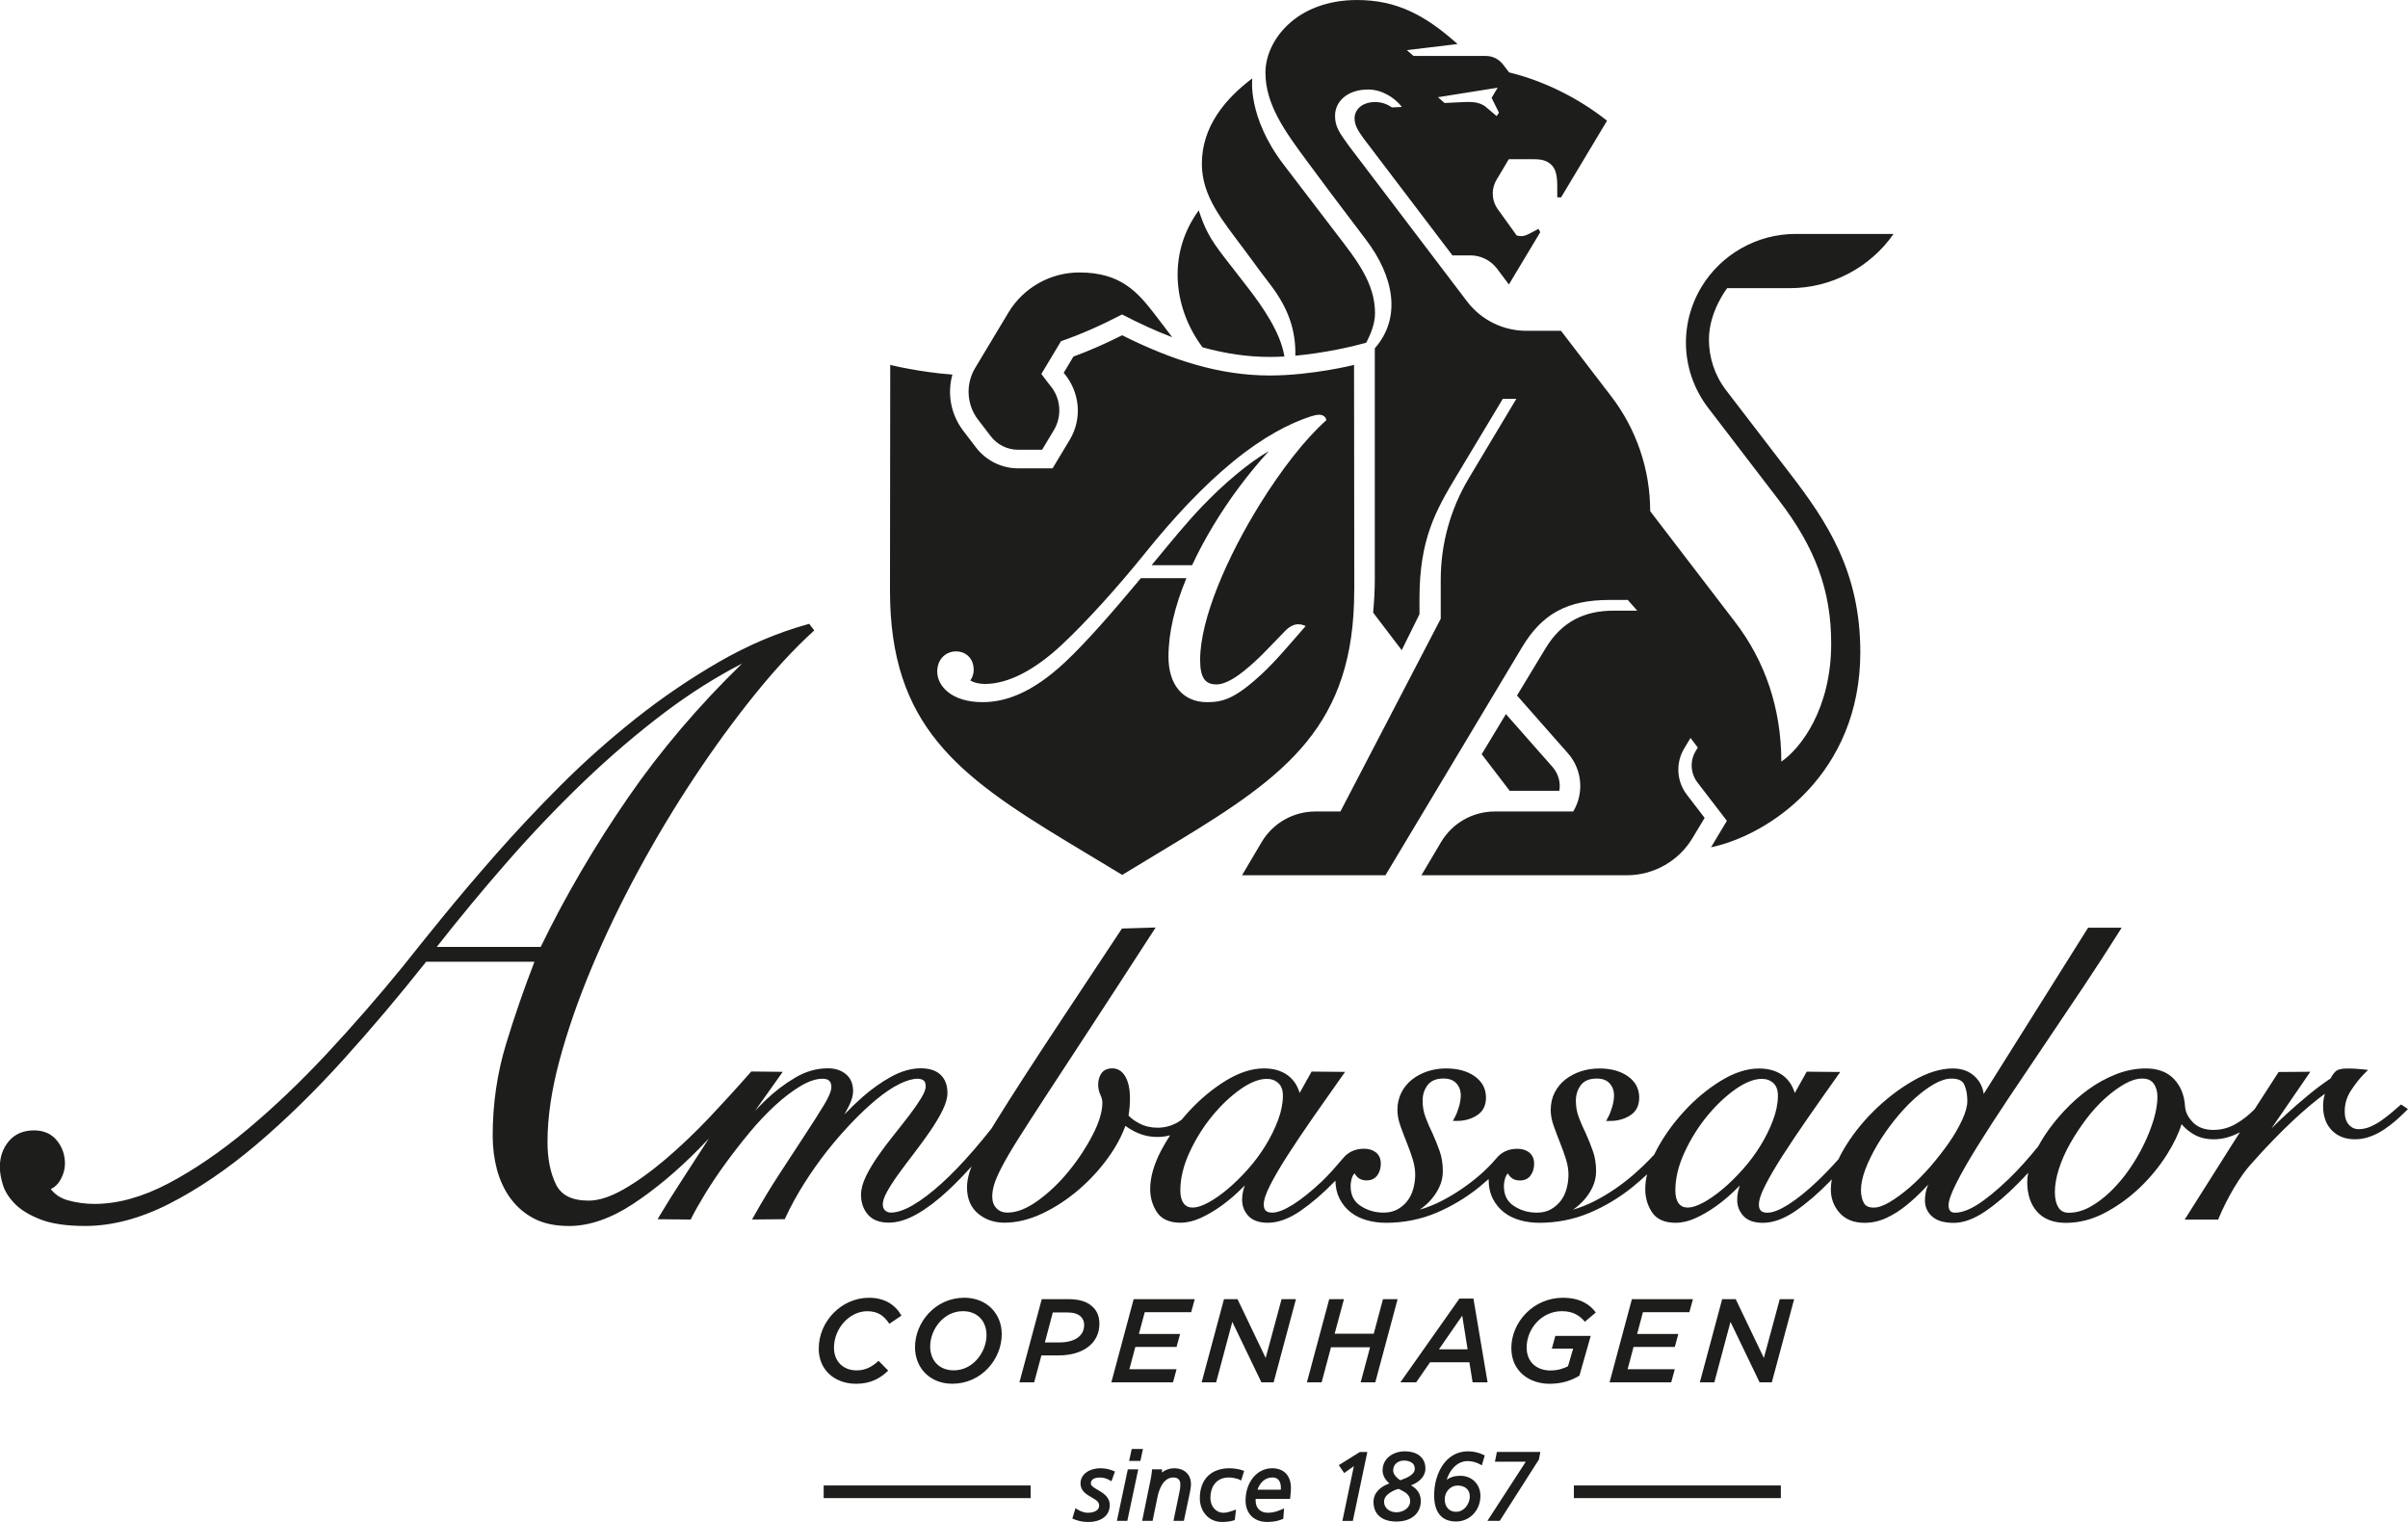
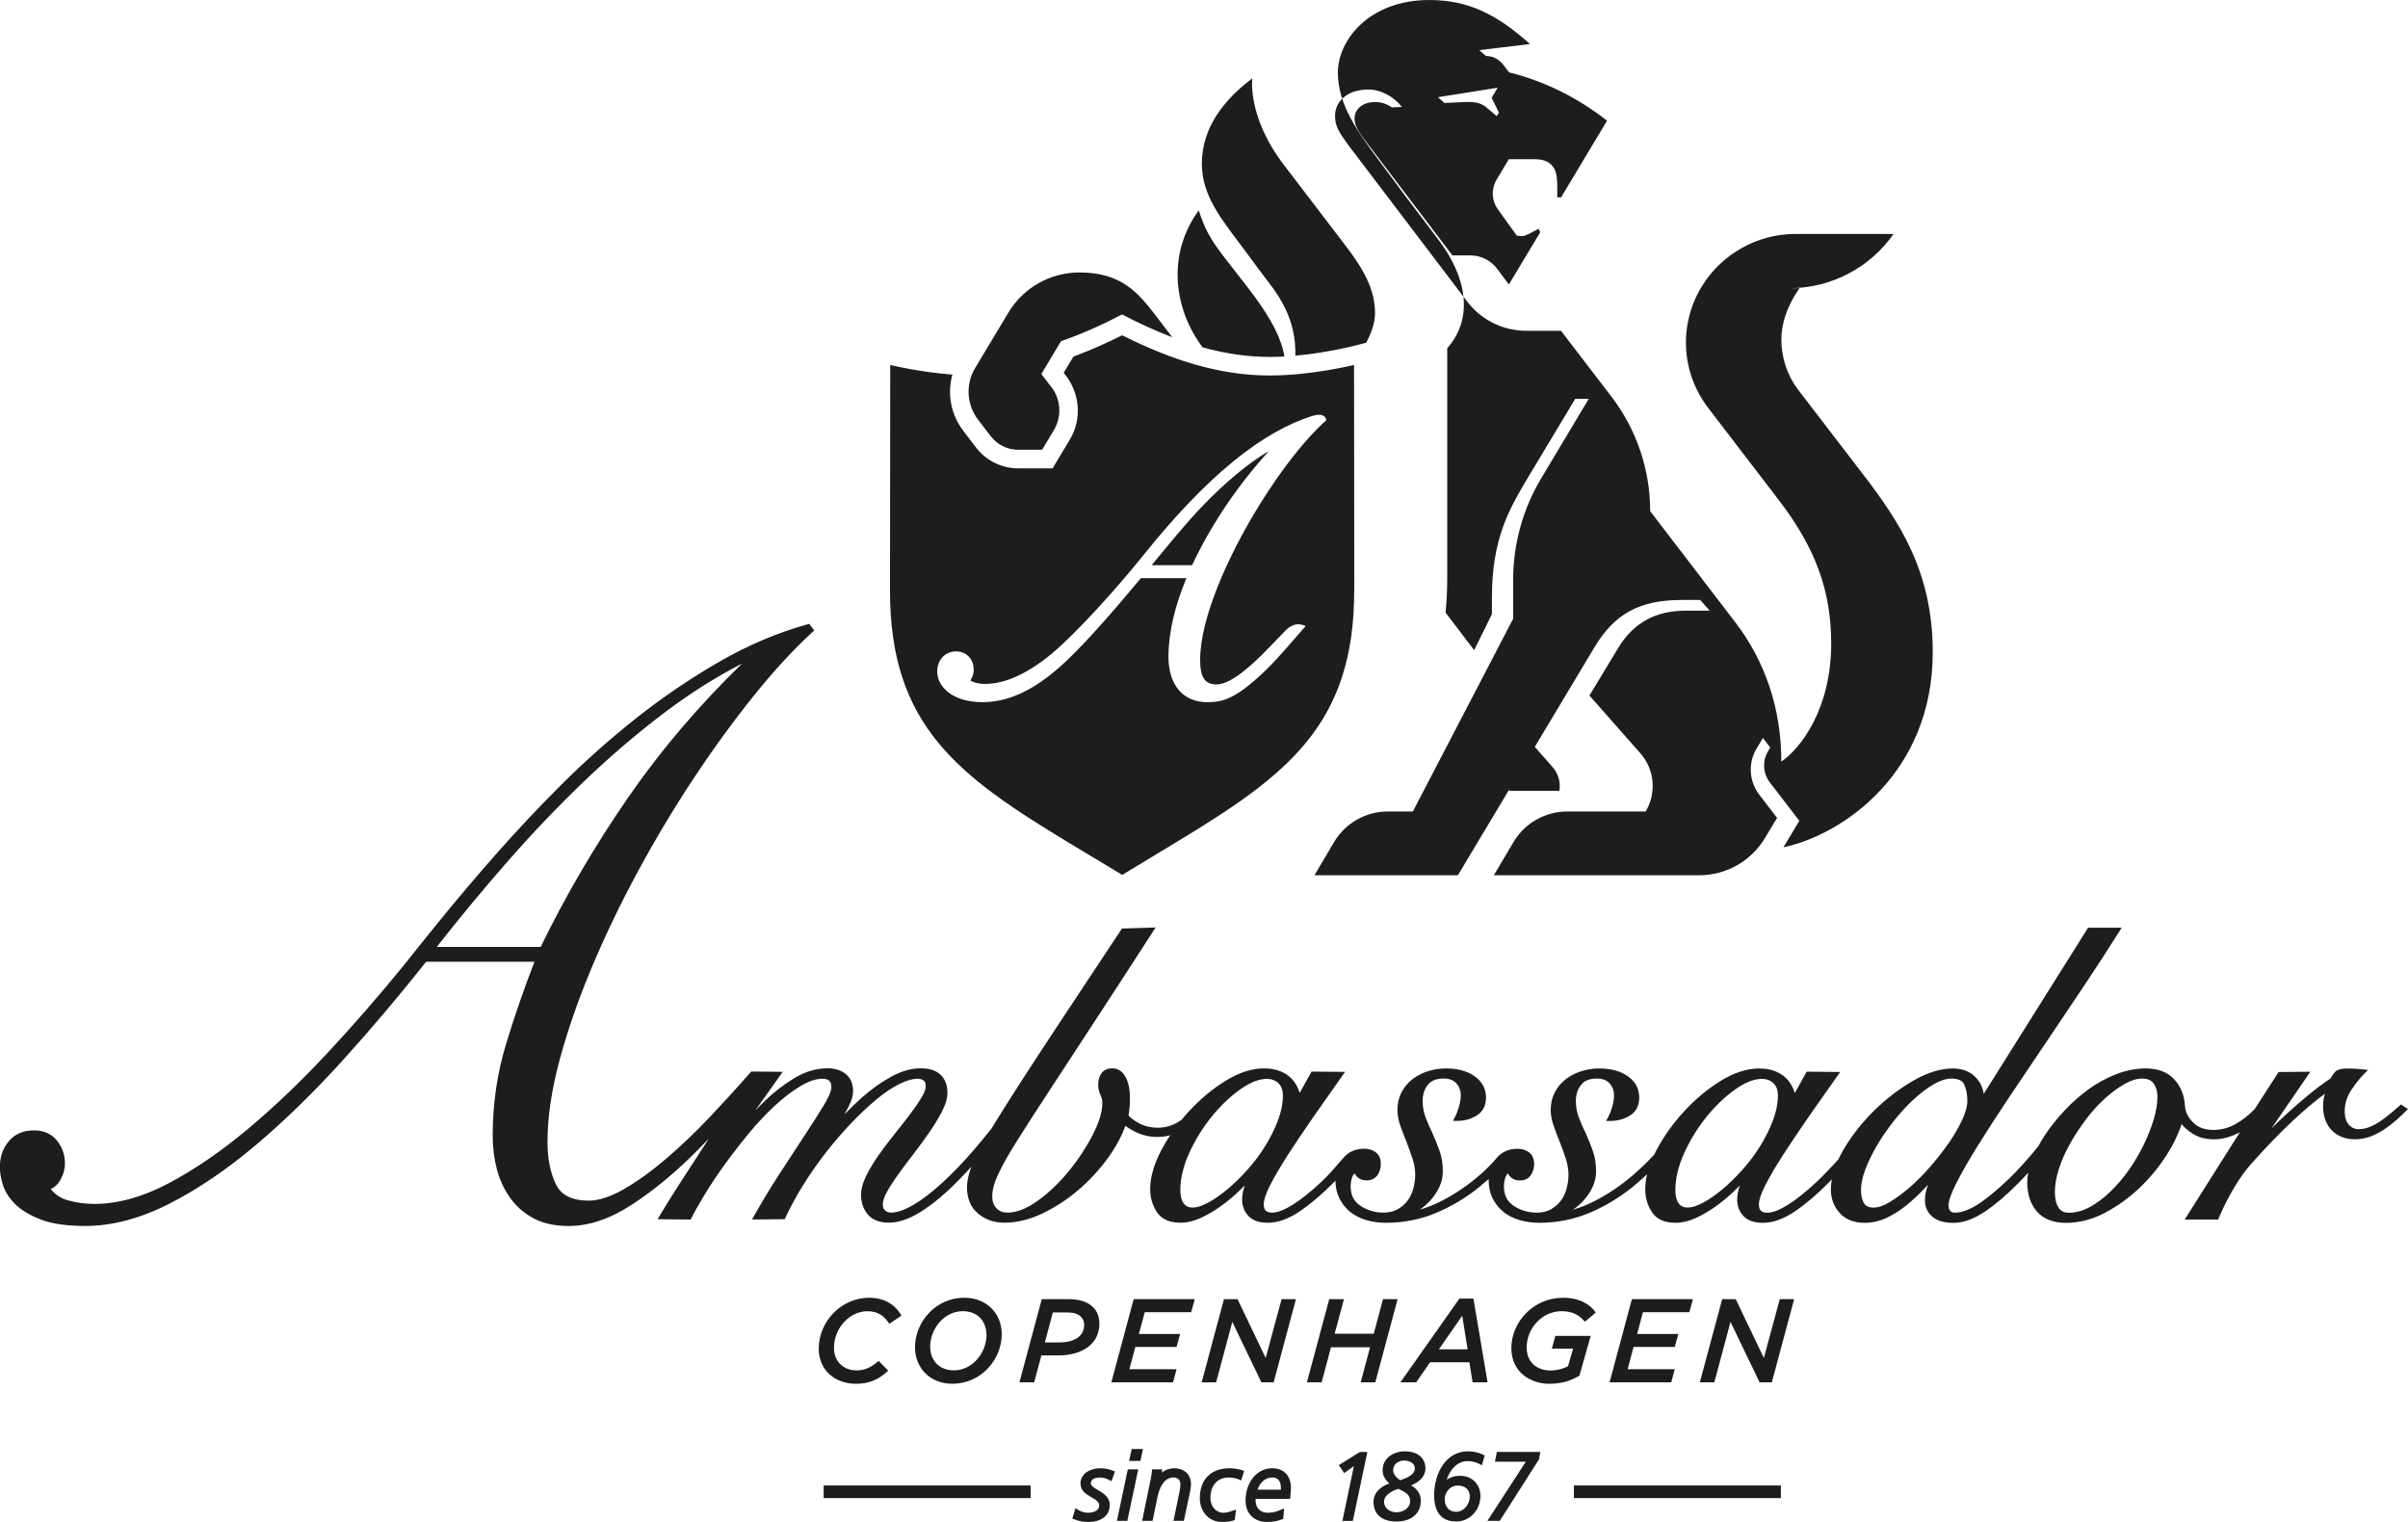
<svg xmlns="http://www.w3.org/2000/svg" id="Layer_1" data-name="Layer 1" viewBox="0 0 696.84 440.39">
-   <path d="M322.11,425.57l.54.22-1,2.82-.64-.36c-.78-.45-1.8-.72-2.73-.72-.97,0-2.61.23-2.61,1.72,0,.69.92,1.23,1.99,1.85,1.55.91,3.48,2.04,3.48,4.4,0,3.62-3.29,4.9-6.11,4.9-1.56,0-2.85-.24-4.2-.79l-.51-.21.9-2.98.68.41c.67.41,1.73.9,2.93.9.54,0,3.25-.1,3.25-2.12,0-1.01-.84-1.56-2.23-2.36-1.41-.81-3.17-1.81-3.17-3.98,0-2.9,2.86-4.42,5.68-4.42,1.33,0,2.56.23,3.74.72M327.5,419.27l-.75,3.47h3.26l.75-3.47h-3.26ZM323.22,440.07h3.01l3.16-14.9h-3.02l-3.15,14.9ZM339.74,424.85c-1.25,0-2.51.46-3.52,1.23,0-.08.01-.16.02-.24l.07-.67h-2.93l-.04.56c-.05.61-.15,1.16-.31,2.1l-2.51,12.24h3.02l1.44-6.98c.34-1.68,1.48-5.57,4.58-5.57,1.67,0,2.02,1.1,2.02,2.02,0,.83-.09,1.35-.28,2.26l-1.71,8.27h3.01l1.63-7.69c.21-.97.42-1.98.42-2.95,0-2.78-1.92-4.58-4.9-4.58M355.83,424.85c-5.4,0-8.62,3.25-8.62,8.68,0,3.41,2.21,6.86,6.45,6.86,1.27,0,2.47-.16,3.3-.43l.36-.12.37-3.03-.92.32c-.83.28-1.77.6-2.69.6-2.21,0-3.81-1.82-3.81-4.33,0-2.84,1.42-5.88,5.37-5.88,1,0,2.48.34,2.88.55l.64.34.88-2.77-.54-.21c-.8-.31-2.52-.58-3.68-.58M373.58,430.56c0,.68-.07,1.37-.14,2.07l-.11,1.09h-9.96c0,.16-.01.33-.01.49,0,2.17,1.36,3.52,3.55,3.52,1.59,0,2.73-.43,3.76-.86l.93-.4-.25,3.03-.37.13c-.94.35-2.06.76-4.29.76-3.79,0-6.24-2.43-6.24-6.19,0-5.33,3.31-9.35,7.69-9.35,3.4,0,5.44,2.13,5.44,5.71M363.91,431.05h6.74c.01-.15.02-.29.02-.44,0-3.09-1.9-3.09-2.53-3.09-2.12,0-3.65,1.68-4.23,3.53M387.43,423.95l1.56,2.29,2.8-2-3.32,15.84h3.02l4.2-19.94h-2.15l-6.12,3.82ZM412.49,424.98c0,2.31-1.91,3.96-4.16,4.82,1.88,1.06,2.83,2.57,2.83,4.52,0,3.61-2.77,5.95-7.05,5.95s-6.64-2.17-6.64-5.68c0-2.77,2.2-4.51,4.6-5.35-1.26-1.07-1.97-2.39-1.97-3.74,0-3.64,3.22-5.54,6.4-5.54,3.75,0,6,1.88,6,5.03M408.08,434.34c0-1.89-1.57-2.65-2.94-3.32l-.4-.2c-1.1.24-4.21,1.51-4.21,3.65s1.85,3.12,3.57,3.12c1.95,0,3.98-1.22,3.98-3.25M405.21,428.33c2.13-.73,4.21-1.7,4.21-3.35,0-2.3-2.78-2.36-3.09-2.36-1.53,0-3.17.9-3.17,2.87,0,1.21,1.19,2.25,2.05,2.84M429.2,420.92l.46.23-.84,2.86-.67-.37c-.97-.54-2.26-.86-3.46-.86-2.99,0-5.16,2.55-6.04,5.39,1.05-.72,2.23-1.14,3.92-1.14,3.38,0,5.84,2.45,5.84,5.81,0,4.16-3.08,7.42-7.02,7.42-4.17,0-6.37-2.62-6.37-7.58,0-6.33,3.36-12.73,9.78-12.73,1.55,0,3.11.35,4.4.98M425.34,433.05c0-2-1.34-3.2-3.58-3.2-2,0-3.68,1.82-3.68,3.98s1.32,3.61,3.13,3.61h.28c2.2-.01,3.85-2.32,3.85-4.39M433.18,420.13l-.57,2.83h8.93l-11.1,17.11h3.57l11.34-17.77.4-2.17h-12.58ZM515.35,429.83h-59.89v3.66h59.89v-3.66ZM298.25,429.83h-59.89v3.66h59.89v-3.66ZM696.84,320.9l-.67.66c-.79.8-1.73,1.67-2.78,2.61-1.06.93-2.21,1.82-3.44,2.64-1.24.83-2.58,1.52-3.99,2.04-1.44.54-2.94.81-4.46.81-2.76,0-5.01-.86-6.69-2.57-1.69-1.7-2.54-4.08-2.54-7.08,0-1.25.18-2.44.53-3.54-2.77,2.03-5.77,4.55-8.96,7.51-3.87,3.6-8.06,7.92-12.42,12.84-1.56,1.72-3.21,4.02-4.89,6.83-1.69,2.83-3.18,5.78-4.44,8.78l-.19.47h-9.68l.73-1.17c4.62-7.36,8.86-14.06,12.94-20.48.77-1.21,1.55-2.43,2.33-3.65-.04.02-.07.04-.11.07-2.5,1.32-5,1.99-7.43,1.99s-4.44-.54-6.16-1.62c-1.28-.8-2.35-1.73-3.2-2.77-.86,2.74-2.26,5.65-4.16,8.68-2.19,3.48-4.82,6.71-7.85,9.62-3.03,2.9-6.42,5.37-10.06,7.3-3.69,1.97-7.53,2.97-11.4,2.97-3.64,0-6.46-1.09-8.37-3.25-1.87-2.13-2.83-5-2.83-8.54,0-.84.1-1.75.29-2.72-.97,1.07-1.95,2.09-2.91,3.06-3.23,3.3-6.45,6.04-9.58,8.16-3.23,2.18-6.28,3.29-9.06,3.29s-4.83-.6-6.21-1.8c-1.41-1.22-2.13-2.8-2.13-4.71,0-1.56.32-3.09.94-4.56-.4.43-.81.87-1.24,1.31-1.61,1.68-3.3,3.25-5.05,4.67-1.79,1.46-3.72,2.69-5.74,3.64-2.05.96-4.2,1.44-6.38,1.44-3.1,0-5.53-.97-7.23-2.89-1.68-1.89-2.53-4.16-2.53-6.74,0-.95.1-1.94.28-2.95-.28.29-.55.57-.82.85-3.24,3.31-6.5,6.11-9.7,8.31-3.32,2.27-6.48,3.42-9.42,3.42-2.52,0-4.42-.67-5.63-1.98-1.2-1.3-1.81-2.86-1.81-4.65,0-1.2.19-2.39.57-3.53.07-.21.14-.42.21-.64-.6.6-1.25,1.22-1.96,1.9-1.56,1.49-3.29,2.9-5.11,4.2-1.85,1.31-3.77,2.43-5.7,3.31-2.01.92-3.97,1.38-5.83,1.38-3.22,0-5.53-1.04-6.87-3.1-1.27-1.95-1.92-4.19-1.92-6.65,0-1.36.17-2.79.53-4.28-1.38,1.3-2.79,2.54-4.23,3.7-3.78,3.06-7.97,5.57-12.47,7.47-4.51,1.89-9.39,2.86-14.49,2.86-1.99,0-3.87-.25-5.6-.75-1.76-.5-3.32-1.27-4.63-2.29-1.32-1.02-2.4-2.34-3.21-3.91-.81-1.58-1.22-3.45-1.22-5.56v-.15c-.91.81-1.82,1.59-2.73,2.33-3.78,3.06-7.97,5.57-12.47,7.47-4.52,1.89-9.39,2.86-14.49,2.86-1.99,0-3.87-.25-5.6-.75-1.76-.5-3.32-1.27-4.63-2.29-1.32-1.03-2.4-2.34-3.21-3.91-.77-1.5-1.18-3.25-1.21-5.24-.15.16-.3.3-.44.45-3.24,3.31-6.51,6.11-9.7,8.31-3.31,2.27-6.48,3.42-9.42,3.42-2.53,0-4.42-.67-5.63-1.98-1.2-1.3-1.81-2.86-1.81-4.65,0-1.19.19-2.38.57-3.53.07-.21.14-.42.21-.64-.6.59-1.25,1.22-1.96,1.9-1.57,1.49-3.29,2.9-5.11,4.2-1.85,1.31-3.77,2.42-5.7,3.31-2.02.92-3.97,1.38-5.83,1.38-3.21,0-5.53-1.04-6.87-3.1-1.27-1.96-1.92-4.19-1.92-6.65,0-3.39,1.08-7.16,3.21-11.21.77-1.46,1.63-2.91,2.57-4.34-1.2.33-2.45.49-3.74.49-1.93,0-3.77-.36-5.45-1.08-1.33-.56-2.59-1.28-3.77-2.13-1.08,3.01-2.75,6.1-4.97,9.19-2.46,3.42-5.36,6.57-8.63,9.36-3.27,2.79-6.79,5.08-10.47,6.82-3.72,1.76-7.4,2.64-10.93,2.64-2.97,0-5.53-.88-7.62-2.63-2.13-1.78-3.21-4.34-3.21-7.59,0-1.36.26-2.87.75-4.48.15-.48.34-1,.55-1.56-2.29,2.54-4.53,4.85-6.69,6.86-3.1,2.9-6.13,5.21-9.01,6.86-2.94,1.68-5.71,2.53-8.23,2.53-2.7,0-4.74-.8-6.07-2.36-1.3-1.53-1.97-3.45-1.97-5.7,0-1.62.49-3.45,1.46-5.42.92-1.89,2.12-3.87,3.54-5.91,1.39-1.99,2.91-4.01,4.53-6.02,1.52-1.89,3.03-3.82,4.49-5.73,1.38-1.8,2.53-3.48,3.43-4.96,1.05-1.72,1.27-2.76,1.27-3.31,0-.85-.2-1.44-.59-1.72-.47-.34-1.05-.51-1.76-.51-1.47,0-3.25.52-5.29,1.53-2.1,1.05-4.32,2.55-6.62,4.45-2.33,1.93-4.74,4.2-7.18,6.75-2.44,2.55-4.86,5.35-7.2,8.31-2.33,2.97-4.56,6.13-6.6,9.38-2.05,3.26-3.85,6.55-5.35,9.78l-.2.44-9.46.09.64-1.14c2.21-3.96,4.66-8.01,7.27-12.02,2.6-4,5.02-7.69,7.25-11.09,2.24-3.4,4.13-6.37,5.62-8.83,1.79-2.97,2.17-4.45,2.17-5.18,0-1.73-.77-2.47-2.59-2.47s-3.97.71-6.32,2.11c-2.42,1.45-4.92,3.35-7.42,5.66-2.51,2.31-5.03,4.99-7.48,7.95-2.44,2.96-4.79,5.98-6.98,9-2.15,2.96-4.09,5.87-5.78,8.64-1.67,2.74-2.99,5.08-3.92,6.95l-.21.43-9.59-.09.68-1.14c1.74-2.93,3.79-6.2,6.07-9.72,1.81-2.8,3.66-5.64,5.52-8.52l1.43-2.2c.38-.59.76-1.18,1.14-1.76-1.02,1.07-2.03,2.12-3.04,3.14-6.23,6.32-12.6,11.63-18.94,15.8-6.41,4.22-12.64,6.36-18.51,6.36-3.94,0-7.32-.71-10.05-2.13-2.72-1.39-5.02-3.36-6.85-5.85-1.8-2.47-3.13-5.3-3.95-8.41-.81-3.08-1.22-6.37-1.22-9.78,0-9.15,1.3-18.05,3.86-26.46,2.43-8,5.2-16.01,8.23-23.83h-31.35c-7.74,9.78-15.81,19.33-24.01,28.39-8.3,9.18-16.75,17.43-25.12,24.52-8.4,7.12-16.88,12.88-25.19,17.11-8.38,4.27-16.56,6.43-24.31,6.43-5.34,0-9.67-.62-12.86-1.85-3.2-1.23-5.71-2.74-7.45-4.49-1.76-1.76-2.96-3.64-3.55-5.59-.58-1.9-.87-3.62-.87-5.14,0-2.88.87-5.39,2.58-7.44,1.75-2.09,4.22-3.15,7.32-3.15,2.79,0,5.01.98,6.6,2.92,1.55,1.89,2.34,4.15,2.34,6.71,0,1.56-.44,3.14-1.3,4.68-.71,1.27-1.65,2.16-2.81,2.67,1.27,1.61,2.9,2.69,4.97,3.26,2.47.69,5.06,1.04,7.7,1.04,6.71,0,13.88-1.99,21.32-5.9,7.51-3.96,15.2-9.21,22.86-15.61,7.69-6.42,15.44-13.81,23.05-21.97,7.63-8.19,15.03-16.68,22.01-25.25,3.07-3.88,6.9-8.64,11.38-14.14,4.53-5.57,9.73-11.7,15.47-18.23,5.75-6.55,12.09-13.29,18.84-20.05,6.81-6.8,14.13-13.31,21.75-19.35,7.67-6.07,15.76-11.57,24.06-16.35,8.31-4.8,16.92-8.45,25.58-10.86l.5-.14,1.45,1.92-.51.47c-5.38,4.9-11.07,11.08-16.94,18.37-5.89,7.32-11.72,15.32-17.33,23.79-5.62,8.46-11.05,17.51-16.14,26.9-5.06,9.33-9.61,18.78-13.51,28.09-3.88,9.26-7.01,18.3-9.31,26.86-2.29,8.52-3.45,16.43-3.45,23.53,0,4.81.82,8.94,2.44,12.25,1.55,3.18,4.66,4.72,9.5,4.72,2.89,0,6.27-1.1,10.05-3.25,3.86-2.2,7.97-5.16,12.23-8.78,4.27-3.64,8.56-7.73,12.76-12.16,4.01-4.25,7.97-8.59,11.75-12.91l.23-.26,9.12.09-8.03,11.3c1-1.06,2.04-2.1,3.1-3.13,2.64-2.51,5.48-4.68,8.47-6.45,3.05-1.82,6.25-2.74,9.5-2.74,2.08,0,3.83.56,5.19,1.66,1.41,1.15,2.13,2.82,2.13,4.97,0,1.24-.42,2.69-1.28,4.42-.38.76-.8,1.53-1.24,2.31,1.65-1.73,3.37-3.39,5.14-4.96,2.7-2.38,5.52-4.39,8.4-5.97,2.94-1.61,5.83-2.43,8.57-2.43,2.51,0,4.44.64,5.74,1.89,1.31,1.26,1.97,3.02,1.97,5.23,0,1.48-.48,3.16-1.46,5.14-.93,1.85-2.12,3.84-3.53,5.9-1.36,1.99-2.88,4.08-4.52,6.22-1.57,2.04-3.08,4.05-4.49,5.98-1.36,1.87-2.52,3.64-3.43,5.26-.85,1.52-1.28,2.79-1.28,3.76,0,.75.21,1.31.66,1.73.45.43,1.01.64,1.69.64,1.77,0,3.92-.73,6.39-2.17,2.54-1.48,5.32-3.59,8.26-6.26,2.95-2.66,6.09-5.93,9.34-9.69,1.68-1.95,3.41-4.04,5.14-6.23.39-.66.8-1.33,1.24-2.03,2.17-3.52,4.9-7.81,8.1-12.77,3.28-5.07,7.27-11.16,11.87-18.1,4.63-6.98,10.06-15.19,16.3-24.61l.21-.33,9.76-.3-.79,1.22c-6.83,10.56-12.82,19.78-17.8,27.39-4.99,7.63-9.23,14.1-12.7,19.41-3.48,5.33-6.3,9.7-8.38,13-2.09,3.31-3.71,6.07-4.82,8.21-1.09,2.1-1.84,3.82-2.22,5.09-.38,1.24-.57,2.43-.57,3.55,0,1.41.4,2.51,1.22,3.37.82.85,1.85,1.26,3.16,1.26,2.7,0,5.66-1.17,8.82-3.46,3.25-2.35,6.28-5.25,9.01-8.62,2.75-3.37,5.07-6.92,6.92-10.54,1.81-3.55,2.73-6.62,2.73-9.13,0-.77-.17-1.51-.53-2.25-.45-.94-.68-1.96-.68-3.02,0-1.27.31-2.36.91-3.25.67-.98,1.75-1.47,3.21-1.47,1.14,0,2.73.44,3.85,2.56.81,1.55,1.23,3.57,1.23,6,0,1.83-.14,3.53-.42,5.08.67.77,1.72,1.54,3.14,2.29,1.56.82,3.34,1.24,5.28,1.24,2.15,0,4.18-.57,6.02-1.68.31-.19.61-.4.95-.64.69-.84,1.4-1.66,2.11-2.43,3.22-3.5,6.78-6.47,10.59-8.82,3.87-2.38,7.6-3.59,11.07-3.59,1.69,0,3.19.23,4.46.7,1.29.47,2.39,1.13,3.26,1.96.87.83,1.55,1.77,2.02,2.81.24.53.45,1.07.64,1.62l3.44-6.17,9.7.09-.85,1.19c-3.23,4.55-6.01,8.5-8.5,12.09-2.71,3.91-5.16,7.55-7.26,10.82-2.12,3.3-3.83,6.22-5.08,8.68-1.22,2.39-1.85,4.27-1.85,5.58,0,1.65.74,2.36,2.47,2.36,1.52,0,3.54-.79,6.01-2.34,2.54-1.61,5.34-3.86,8.33-6.69,2.06-1.95,4.15-4.37,6.12-6.68,1.5-1.84,3.55-2.78,6.1-2.78,1.37,0,2.51.36,3.41,1.06.95.74,1.43,1.85,1.43,3.29,0,1.27-.33,2.38-.97,3.3-.7.99-1.79,1.52-3.14,1.52-1.07,0-1.95-.31-2.61-.91-.36-.33-.65-.71-.87-1.14-.31.31-.55.69-.71,1.14-.28.84-.43,1.7-.43,2.57,0,2.56.92,4.42,2.83,5.68,1.97,1.31,4.22,1.98,6.69,1.98,1.54,0,2.88-.31,4-.92,1.15-.64,2.1-1.44,2.88-2.44.77-1,1.35-2.18,1.72-3.51.38-1.37.57-2.76.57-4.12s-.25-2.94-.74-4.5c-.54-1.69-1.11-3.27-1.72-4.8-.65-1.62-1.26-3.22-1.81-4.76-.59-1.65-.88-3.21-.88-4.64,0-1.88.4-3.59,1.17-5.09.76-1.49,1.82-2.77,3.14-3.79,1.3-1.01,2.81-1.79,4.49-2.34,1.67-.54,3.45-.81,5.27-.81,3.34,0,6.11.75,8.23,2.23,2.21,1.55,3.33,3.63,3.33,6.2,0,2.35-.91,4.11-2.7,5.2-1.66,1.03-3.55,1.55-5.61,1.55h-1.27l.6-1.12c.44-.83.84-1.85,1.18-3.03.33-1.17.5-2.26.5-3.22,0-1.41-.42-2.56-1.29-3.51-.85-.93-2.06-1.38-3.69-1.38-2.08,0-3.57.6-4.55,1.82-1,1.25-1.51,2.81-1.51,4.63,0,1.66.28,3.27.85,4.77.58,1.56,1.28,3.16,2.05,4.73.72,1.59,1.39,3.27,2.01,5,.63,1.76.94,3.74.94,5.9,0,1.63-.36,3.22-1.09,4.71-.7,1.46-1.66,2.83-2.82,4.04-.85.88-1.78,1.66-2.77,2.34,2.21-.63,4.36-1.5,6.44-2.58,3.84-1.99,7.47-4.46,10.82-7.33,1.75-1.5,3.57-3.34,4.9-4.92,1.49-1.84,3.55-2.78,6.1-2.78,1.37,0,2.51.36,3.41,1.06.94.75,1.43,1.85,1.43,3.29,0,1.27-.33,2.38-.98,3.3-.7,1.01-1.76,1.52-3.14,1.52-1.07,0-1.94-.3-2.61-.91-.36-.33-.65-.72-.87-1.15-.31.31-.54.7-.7,1.14-.28.84-.44,1.71-.44,2.57,0,2.56.92,4.42,2.83,5.68,2,1.33,4.19,1.98,6.69,1.98,1.53,0,2.88-.31,4-.92,1.14-.64,2.1-1.46,2.87-2.44.77-.99,1.35-2.17,1.72-3.51.38-1.38.57-2.76.57-4.12,0-1.43-.25-2.94-.74-4.5-.51-1.61-1.08-3.22-1.72-4.8-.66-1.65-1.26-3.25-1.8-4.76-.59-1.64-.88-3.2-.88-4.64,0-1.86.38-3.58,1.16-5.09.77-1.49,1.83-2.77,3.14-3.79,1.3-1.01,2.81-1.8,4.49-2.34,1.68-.54,3.45-.81,5.27-.81,3.34,0,6.11.75,8.23,2.23,2.21,1.55,3.32,3.63,3.32,6.2,0,2.35-.9,4.1-2.69,5.2-1.67,1.03-3.55,1.55-5.61,1.55h-1.28l.61-1.12c.44-.84.84-1.85,1.18-3.03.33-1.17.5-2.25.5-3.22,0-1.42-.43-2.56-1.29-3.51-.85-.93-2.06-1.38-3.69-1.38-2.09,0-3.58.6-4.55,1.82-1,1.26-1.51,2.81-1.51,4.63,0,1.67.28,3.27.85,4.77.58,1.54,1.27,3.14,2.06,4.73.74,1.65,1.41,3.33,2,5,.63,1.74.94,3.73.94,5.9,0,1.63-.36,3.21-1.09,4.71-.71,1.48-1.66,2.84-2.83,4.04-.84.88-1.77,1.66-2.77,2.34,2.2-.63,4.36-1.5,6.44-2.58,3.85-2,7.49-4.47,10.82-7.33,2.12-1.82,4.23-3.85,6.26-6.03.19-.4.39-.8.6-1.2,2.1-4,4.81-7.8,8.03-11.3,3.21-3.51,6.78-6.47,10.59-8.82,3.86-2.38,7.6-3.59,11.07-3.59,1.69,0,3.19.23,4.46.7,1.29.47,2.39,1.13,3.26,1.96.86.82,1.55,1.77,2.03,2.81.24.52.45,1.07.64,1.62l3.44-6.17,9.7.09-.84,1.19c-3.38,4.77-6.09,8.61-8.5,12.09-2.73,3.93-5.17,7.57-7.26,10.82-2.12,3.3-3.83,6.22-5.08,8.68-1.23,2.39-1.85,4.27-1.85,5.58,0,1.65.75,2.36,2.47,2.36,1.52,0,3.55-.79,6.01-2.34,2.54-1.61,5.35-3.86,8.33-6.69,2.01-1.9,4.09-4.07,6.21-6.44.43-.91.88-1.77,1.38-2.64,2.34-4.02,5.3-7.83,8.82-11.31,3.5-3.46,7.33-6.4,11.37-8.74,4.09-2.37,7.98-3.58,11.53-3.58,2.77,0,5.02.88,6.67,2.63,1.24,1.31,2,2.89,2.27,4.73l30.2-48.09h9.71l-.73,1.17c-3.08,4.9-6.51,10.19-10.2,15.72-3.72,5.58-7.43,11.1-11.03,16.42-3.46,5.11-7.02,10.42-10.6,15.76-3.38,5.05-6.41,9.74-9.03,13.94-2.59,4.16-4.7,7.83-6.25,10.91-1.5,2.95-2.26,5.11-2.26,6.42,0,.7.17,1.23.48,1.6.29.35.75.52,1.39.52,1.85,0,4.01-.77,6.43-2.29,2.5-1.57,5.57-4.07,9.11-7.45,2.87-2.79,5.74-5.98,8.55-9.46.6-1.12,1.23-2.17,1.91-3.21,1.58-2.38,3.46-4.75,5.6-7.05,2.14-2.3,4.5-4.39,7-6.21,2.52-1.82,5.23-3.3,8.04-4.4,2.83-1.11,5.73-1.67,8.62-1.67,3.48,0,6.23,1.05,8.17,3.13,1.92,2.05,2.97,4.71,3.14,7.93.15,1.65.92,3.17,2.36,4.61,1.4,1.41,3.37,2.12,5.86,2.12,2.26,0,4.41-.57,6.39-1.69,1.94-1.1,3.79-2.54,5.52-4.3,2.22-3.45,4.46-6.92,6.73-10.43l.22-.34,9.18-.07-11.28,16.44c1.32-1.33,2.73-2.69,4.21-4.05,2.05-1.89,4.22-3.78,6.45-5.61,2.18-1.8,4.36-3.43,6.48-4.85.4-.79.86-1.44,1.35-1.93.63-.64,1.71-.94,3.41-.94.89,0,1.69.01,2.38.06.68.04,1.38.1,2.13.18l1.58.17-1.12,1.12c-1.31,1.32-2.61,2.96-3.85,4.87-1.19,1.83-1.79,3.85-1.79,6.02,0,1.65.4,2.94,1.19,3.83.78.88,1.71,1.3,2.84,1.3s2.18-.22,3.25-.66c1.11-.47,2.18-1.05,3.15-1.72,1.06-.74,2.02-1.47,2.94-2.24.85-.71,1.75-1.47,2.49-2.14l.44-.39,1.99,1.32ZM595.72,349.46c.66.98,1.63,1.46,2.97,1.46,2.02,0,4.06-.56,6.06-1.65,2.05-1.12,4.05-2.61,5.95-4.44,1.92-1.85,3.73-3.97,5.37-6.31s3.1-4.81,4.32-7.34c1.21-2.49,2.18-4.97,2.9-7.39.69-2.36,1.04-4.53,1.04-6.45,0-1.53-.36-2.78-1.11-3.82-.69-.96-1.77-1.43-3.29-1.43s-3.23.51-5.03,1.52c-1.84,1.04-3.76,2.44-5.68,4.16-1.92,1.73-3.77,3.76-5.48,6.01-1.73,2.29-3.31,4.68-4.68,7.12-1.38,2.43-2.46,4.89-3.24,7.31-.77,2.39-1.17,4.66-1.17,6.72,0,1.92.37,3.44,1.07,4.5M568.41,313.81c-.51-1.15-1.74-1.71-3.74-1.71-1.46,0-3.13.54-4.97,1.58-1.9,1.09-3.85,2.55-5.8,4.33-1.96,1.79-3.89,3.88-5.74,6.21-1.85,2.33-3.51,4.72-4.92,7.11-1.41,2.39-2.57,4.75-3.43,7.02-.84,2.23-1.27,4.24-1.27,5.97,0,1.53.29,2.82.86,3.82.51.87,1.43,1.29,2.82,1.29,1.29,0,2.84-.53,4.59-1.57,1.85-1.1,3.81-2.55,5.84-4.29,2.05-1.78,4.08-3.83,6.04-6.1,1.99-2.31,3.78-4.63,5.36-6.89,1.55-2.25,2.84-4.49,3.84-6.66.95-2.09,1.43-3.9,1.43-5.38,0-1.8-.3-3.39-.9-4.72M492.83,348.03c1.77-.96,3.67-2.27,5.64-3.92,1.95-1.63,3.92-3.56,5.85-5.73,1.92-2.15,3.65-4.46,5.14-6.89,1.48-2.41,2.71-4.9,3.65-7.41.92-2.46,1.39-4.83,1.39-7.03,0-1.63-.43-2.82-1.31-3.64-.91-.83-1.99-1.23-3.33-1.23-2.23,0-4.79,1-7.6,2.97-2.88,2.02-5.66,4.65-8.26,7.81-2.58,3.16-4.79,6.71-6.55,10.54-1.75,3.8-2.63,7.48-2.63,10.94,0,1.66.33,2.93.98,3.78.62.81,1.46,1.2,2.58,1.2,1.23,0,2.72-.47,4.43-1.4M349.57,348.03c1.78-.96,3.68-2.28,5.64-3.92,1.96-1.64,3.94-3.57,5.86-5.73,1.91-2.13,3.64-4.45,5.14-6.89,1.49-2.42,2.72-4.91,3.65-7.41.92-2.45,1.39-4.82,1.39-7.03,0-1.63-.43-2.82-1.31-3.64-.91-.83-2-1.23-3.33-1.23-2.23,0-4.79,1-7.6,2.97-2.89,2.03-5.67,4.66-8.25,7.81-2.59,3.17-4.8,6.72-6.56,10.54-1.74,3.8-2.63,7.48-2.63,10.94,0,1.66.33,2.93.98,3.78.61.81,1.46,1.2,2.58,1.2,1.22,0,2.72-.47,4.43-1.4M214.75,192c-7.54,3.88-15.01,8.6-22.24,14.04-7.98,6.01-15.9,12.77-23.54,20.09-7.65,7.34-15.17,15.23-22.36,23.46-6.92,7.91-13.71,16.11-20.22,24.41h30.08c7.12-14.69,15.66-29.26,25.37-43.33,9.29-13.47,20.36-26.46,32.91-38.67M451.25,228.83c.41-2.43-.27-4.96-1.97-6.9l-13.49-15.3-7.01,11.61,8.11,10.59h14.36ZM360.08,72.25c-6.38-8.55-12.28-15.42-12.28-24.87,0-10.65,6.62-18.68,14.6-24.71,0,0-1.53,11.07,9.04,24.92,7,9.16,15.15,19.83,15.15,19.83,5.92,7.71,11.32,14.43,11.32,23.2,0,3.14-1.34,6.22-2.54,8.55-3.99,1.11-11.95,2.97-20.52,3.75.17-7.32-2.03-13.72-7.13-20.43-7.73-10.16,0,0-7.64-10.23M347.99,100.48c-8.04-10.67-10.63-26.52-1.09-39.61,1.67,5.1,3.14,8.1,7.36,13.53l7.02,9.04c4,5.22,9.31,12.72,10.41,19.72-1.41.08-2.83.12-4.23.12-6.32,0-12.73-.91-19.48-2.79M283.04,121.44c-3.32-4.34-3.66-10.26-.85-14.95l9.64-16.06c4.33-7.19,12.11-11.59,20.51-11.59,12.03,0,16.88,5.71,21.87,12.15,1.65,2.12,3.47,4.55,5.02,6.59-4.77-1.81-9.61-4.03-14.51-6.59-6.12,3.19-11.99,5.77-17.68,7.74l-5.69,9.49,2.42,3.17c3.21,3.65,3.69,8.95,1.19,13.1l-3.39,5.65h-6.95c-3.1,0-6.02-1.44-7.91-3.91l-3.67-4.8ZM517.97,83.38c11.94,0,23.23-5.96,30-15.69h-28.41c-11.07,0-21.49,5.89-27.19,15.36-6.64,11.06-5.85,24.81,2,35.04l20.35,26.56c10.66,13.88,15.2,26.32,15.2,41.59,0,18.84-8.81,30.31-14.43,34.14,0-15.34-4.69-29.08-13.37-40.38l-24.58-32.09c0-12.03-3.96-23.72-11.3-33.26l-14.51-18.93h-10.03c-6.7,0-13.02-3.11-17.1-8.43,0,0-30.84-40.61-34.38-45.26-2.52-3.54-3.88-5.27-3.88-8.53,0-3.97,3.34-7.6,9.62-7.6,3.85,0,7.61,2.28,9.72,5.04l-2.88.14c-1.52-1.04-3.01-1.55-4.87-1.55-3.94,0-5.94,2.34-5.94,4.7,0,2.12,1.12,3.7,2.55,5.74,2.32,3.05,16.36,21.54,25.77,33.92h5.18c3.01,0,5.86,1.41,7.7,3.8l3.46,4.62,9.08-15.13-.52-.97-2.61,1.4c-1.44.77-2.44.86-3.69.53l-5.31-7.39c-1.95-2.54-2.15-6.02-.5-8.76l3.52-5.92h7.48c2.44,0,3.84.61,4.94,1.71,1.3,1.3,1.61,3.39,1.61,6.29v3.03h1.11l13.3-22.18c-8.47-6.68-18.33-11.52-28.35-13.98l-1.79-2.33c-1.17-1.52-2.99-2.42-4.91-2.42h-20.96l-1.92-1.69,14.66-1.76c-9.43-8.45-17.7-12.74-29.09-12.74-17.55,0-26.5,11.69-26.5,21s5.75,17.15,12.09,25.71c4.9,6.61,8.82,11.91,16.95,22.57,8.08,10.6,10.47,22.56,2.61,31.49v66.74c0,3.38-.2,6.61-.48,9.75l8.27,10.86,5.14-10.4v-4.64c0-17.04,4.74-25.41,10.62-35.22l13.48-22.44h3.92l-13.72,22.92c-5.33,8.89-8.15,19.05-8.15,29.42v11.28l-29.03,55.77h-7.26c-6.33,0-12.2,3.32-15.47,8.74l-5.74,9.71h41.5l39.5-65.93c5.85-9.76,13.1-13.73,25.33-13.73h5.3l2.74,3.1h-6.92c-8.26,0-14.91,3.11-19.58,10.84l-8.3,13.71,14.74,16.72c4.12,4.68,4.74,11.49,1.53,16.84h-22.71c-6.33,0-12.2,3.32-15.47,8.74l-5.75,9.71h59.43c7.79,0,15.02-4.09,19.03-10.78l3.5-5.82-5.15-6.71c-2.98-3.88-3.28-9.19-.77-13.37l1.83-3.05,2.11,2.77-.61,1.02c-1.72,2.87-1.52,6.43.51,9.09l8.52,11.09-4.59,7.67c17.03-3.6,43.2-21.36,43.2-56.47,0-23.32-9.64-37.76-20.37-51.71l-18.47-24.07c-3.33-4.33-4.97-9.51-4.97-14.68,0-8.17,5.3-14.87,5.3-14.87h18.09ZM433.4,25.38l-1.75,2.93,2.13,4.3-.67.98-3.02-2.56c-2.13-1.81-4.82-1.57-7.67-1.44-2.82.14-4.4.21-4.4.21l-1.89-1.67,17.27-2.75ZM391.89,170.92c0,38.94-19.62,53.48-51.32,72.67l-15.81,9.57-15.89-9.57c-31.71-19.2-51.32-33.73-51.32-72.67l.07-65.33s8.24,2.07,17.99,2.8c-1.55,5.55-.46,11.57,3.18,16.31l3.67,4.81c2.88,3.76,7.43,6.01,12.16,6.01h9.98l4.96-8.25c3.68-6.13,3-13.82-1.74-19.4l2.81-4.69c4.65-1.71,9.34-3.77,14.1-6.17,14.54,7.29,28.32,11.64,42.7,11.64,12.26,0,24.41-3.06,24.41-3.06l.07,65.33ZM383.82,121.59c-.14-.98-.92-1.58-2.14-1.58-.82,0-2.05.38-2.5.53-5.96,1.96-13.47,5.75-22.38,13.05-8.49,6.94-17.11,16.11-25.31,26.32-8.21,10.2-17.38,20.28-24.23,26.67-7.65,7.15-15.37,11.32-22.21,11.32-1.45,0-3.07-.27-4.25-1.02.42-.58.97-1.6.97-3.02,0-3.66-2.6-5.38-5.05-5.38-3.14,0-5.5,2.37-5.5,5.83,0,4.26,4.23,8.86,13.09,8.86,6.41,0,14.16-2.43,23.96-11.62,6.25-5.87,13.8-14.57,21.88-24.25h13.18c-3.31,7.96-5.19,15.66-5.19,22.74,0,8.21,4.26,13.14,11.21,13.14,4.61,0,8.17-1.09,15.8-8.16,3.9-3.61,7.43-7.86,12.69-13.87,0,0-1.01-.52-2.1-.52-1.36,0-2.76.69-4.26,2.38-5.21,5.33-7.11,7.58-11.49,11.13-4.19,3.4-6.72,3.9-7.94,3.9-3.19,0-4.75-1.75-4.75-7.1,0-11.87,7.86-29.85,17.35-45.13,6.27-10.09,13.26-19.01,19.17-24.21M367.17,130.55c-6.07,6.65-11.53,14-16.04,21.49-2.32,3.86-4.39,7.7-6.16,11.51h-11.71c5.49-6.64,9.91-12.11,14.57-16.97,6.25-6.52,13.24-12.5,19.34-16.04M236.94,390.16c0-7.73,6.5-14.64,14.54-14.64,4.54,0,7.6,2.03,9.39,5.16l-3.51,2.37c-1.45-2.2-3.2-3.64-6.36-3.64-5.16,0-9.66,4.95-9.66,10.59,0,3.95,2.71,6.53,6.53,6.53,2.71,0,4.5-1.1,6.39-2.75l2.78,2.82c-2.27,2.2-5.09,3.81-9.25,3.81-6.19,0-10.87-3.92-10.87-10.24M264.79,389.84c0-7.29,5.95-14.33,14.27-14.33,6.46,0,10.83,4.57,10.83,10.55,0,7.29-5.95,14.34-14.3,14.34-6.46,0-10.8-4.57-10.8-10.56M285.48,386.31c0-3.95-2.54-6.91-6.84-6.91-5.57,0-9.46,5.29-9.46,10.21,0,3.99,2.55,6.91,6.84,6.91,5.57,0,9.46-5.29,9.46-10.21M301.47,375.92h7.6c3.27,0,5.64.69,7.29,2.37,1.17,1.17,1.79,2.75,1.79,4.75,0,5.81-4.95,9.15-11.76,9.15h-5.02l-2.1,7.8h-4.26l6.46-24.07ZM306.59,388.44c4.4,0,7.15-1.86,7.15-5.06,0-.96-.31-1.75-.93-2.37-.82-.82-2.09-1.24-3.88-1.24h-4.26l-2.3,8.67h4.23ZM328.07,375.92h17.67l-1.03,3.78h-13.44l-1.69,6.29h11.93l-1.03,3.75h-11.93l-1.72,6.46h13.65l-1.03,3.78h-17.84l6.46-24.07ZM354.2,375.92h3.92l8.15,17.02,4.6-17.02h4.16l-6.46,24.07h-3.54l-8.42-17.5-4.68,17.5h-4.19l6.46-24.07ZM384.66,375.92h4.26l-2.69,10h11.31l2.68-10h4.23l-6.46,24.07h-4.23l2.72-10.15h-11.31l-2.71,10.15h-4.26l6.46-24.07ZM422.33,375.75h4.06l4.09,24.24h-4.33l-.93-5.81h-11.38l-4.02,5.81h-4.57l17.09-24.24ZM424.7,390.43l-1.55-9.73-6.74,9.73h8.28ZM437.36,390.06c0-7.46,6.36-14.54,14.92-14.54,5.05,0,7.91,2.03,9.52,4.26l-3.16,2.68c-1.41-1.68-3.3-3.06-6.67-3.06-5.81,0-10.18,5.05-10.18,10.52,0,4.23,2.96,6.64,6.88,6.64,2.16,0,3.85-.58,5.09-1.24l1.48-5.09h-6.15l1-3.68h10.24l-3.27,11.52c-2.44,1.45-5.16,2.34-8.67,2.34-5.64,0-11.03-3.47-11.03-10.34M472.24,375.92h17.67l-1.03,3.78h-13.44l-1.68,6.29h11.93l-1.03,3.75h-11.93l-1.72,6.46h13.65l-1.03,3.78h-17.84l6.46-24.07ZM498.37,375.92h3.92l8.15,17.02,4.6-17.02h4.16l-6.46,24.07h-3.54l-8.42-17.5-4.68,17.5h-4.19l6.46-24.07Z" style="fill: #1d1d1b;" />
+   <path d="M322.11,425.57l.54.22-1,2.82-.64-.36c-.78-.45-1.8-.72-2.73-.72-.97,0-2.61.23-2.61,1.72,0,.69.92,1.23,1.99,1.85,1.55.91,3.48,2.04,3.48,4.4,0,3.62-3.29,4.9-6.11,4.9-1.56,0-2.85-.24-4.2-.79l-.51-.21.9-2.98.68.41c.67.41,1.73.9,2.93.9.54,0,3.25-.1,3.25-2.12,0-1.01-.84-1.56-2.23-2.36-1.41-.81-3.17-1.81-3.17-3.98,0-2.9,2.86-4.42,5.68-4.42,1.33,0,2.56.23,3.74.72M327.5,419.27l-.75,3.47h3.26l.75-3.47h-3.26ZM323.22,440.07h3.01l3.16-14.9h-3.02l-3.15,14.9ZM339.74,424.85c-1.25,0-2.51.46-3.52,1.23,0-.08.01-.16.02-.24l.07-.67h-2.93l-.04.56c-.05.61-.15,1.16-.31,2.1l-2.51,12.24h3.02l1.44-6.98c.34-1.68,1.48-5.57,4.58-5.57,1.67,0,2.02,1.1,2.02,2.02,0,.83-.09,1.35-.28,2.26l-1.71,8.27h3.01l1.63-7.69c.21-.97.42-1.98.42-2.95,0-2.78-1.92-4.58-4.9-4.58M355.83,424.85c-5.4,0-8.62,3.25-8.62,8.68,0,3.41,2.21,6.86,6.45,6.86,1.27,0,2.47-.16,3.3-.43l.36-.12.37-3.03-.92.32c-.83.28-1.77.6-2.69.6-2.21,0-3.81-1.82-3.81-4.33,0-2.84,1.42-5.88,5.37-5.88,1,0,2.48.34,2.88.55l.64.34.88-2.77-.54-.21c-.8-.31-2.52-.58-3.68-.58M373.58,430.56c0,.68-.07,1.37-.14,2.07l-.11,1.09h-9.96c0,.16-.01.33-.01.49,0,2.17,1.36,3.52,3.55,3.52,1.59,0,2.73-.43,3.76-.86l.93-.4-.25,3.03-.37.13c-.94.35-2.06.76-4.29.76-3.79,0-6.24-2.43-6.24-6.19,0-5.33,3.31-9.35,7.69-9.35,3.4,0,5.44,2.13,5.44,5.71M363.91,431.05h6.74c.01-.15.02-.29.02-.44,0-3.09-1.9-3.09-2.53-3.09-2.12,0-3.65,1.68-4.23,3.53M387.43,423.95l1.56,2.29,2.8-2-3.32,15.84h3.02l4.2-19.94h-2.15l-6.12,3.82ZM412.49,424.98c0,2.31-1.91,3.96-4.16,4.82,1.88,1.06,2.83,2.57,2.83,4.52,0,3.61-2.77,5.95-7.05,5.95s-6.64-2.17-6.64-5.68c0-2.77,2.2-4.51,4.6-5.35-1.26-1.07-1.97-2.39-1.97-3.74,0-3.64,3.22-5.54,6.4-5.54,3.75,0,6,1.88,6,5.03M408.08,434.34c0-1.89-1.57-2.65-2.94-3.32l-.4-.2c-1.1.24-4.21,1.51-4.21,3.65s1.85,3.12,3.57,3.12c1.95,0,3.98-1.22,3.98-3.25M405.21,428.33c2.13-.73,4.21-1.7,4.21-3.35,0-2.3-2.78-2.36-3.09-2.36-1.53,0-3.17.9-3.17,2.87,0,1.21,1.19,2.25,2.05,2.84M429.2,420.92l.46.23-.84,2.86-.67-.37c-.97-.54-2.26-.86-3.46-.86-2.99,0-5.16,2.55-6.04,5.39,1.05-.72,2.23-1.14,3.92-1.14,3.38,0,5.84,2.45,5.84,5.81,0,4.16-3.08,7.42-7.02,7.42-4.17,0-6.37-2.62-6.37-7.58,0-6.33,3.36-12.73,9.78-12.73,1.55,0,3.11.35,4.4.98M425.34,433.05c0-2-1.34-3.2-3.58-3.2-2,0-3.68,1.82-3.68,3.98s1.32,3.61,3.13,3.61h.28c2.2-.01,3.85-2.32,3.85-4.39M433.18,420.13l-.57,2.83h8.93l-11.1,17.11h3.57l11.34-17.77.4-2.17h-12.58ZM515.35,429.83h-59.89v3.66h59.89v-3.66ZM298.25,429.83h-59.89v3.66h59.89v-3.66ZM696.84,320.9l-.67.66c-.79.8-1.73,1.67-2.78,2.61-1.06.93-2.21,1.82-3.44,2.64-1.24.83-2.58,1.52-3.99,2.04-1.44.54-2.94.81-4.46.81-2.76,0-5.01-.86-6.69-2.57-1.69-1.7-2.54-4.08-2.54-7.08,0-1.25.18-2.44.53-3.54-2.77,2.03-5.77,4.55-8.96,7.51-3.87,3.6-8.06,7.92-12.42,12.84-1.56,1.72-3.21,4.02-4.89,6.83-1.69,2.83-3.18,5.78-4.44,8.78l-.19.47h-9.68l.73-1.17c4.62-7.36,8.86-14.06,12.94-20.48.77-1.21,1.55-2.43,2.33-3.65-.04.02-.07.04-.11.07-2.5,1.32-5,1.99-7.43,1.99s-4.44-.54-6.16-1.62c-1.28-.8-2.35-1.73-3.2-2.77-.86,2.74-2.26,5.65-4.16,8.68-2.19,3.48-4.82,6.71-7.85,9.62-3.03,2.9-6.42,5.37-10.06,7.3-3.69,1.97-7.53,2.97-11.4,2.97-3.64,0-6.46-1.09-8.37-3.25-1.87-2.13-2.83-5-2.83-8.54,0-.84.1-1.75.29-2.72-.97,1.07-1.95,2.09-2.91,3.06-3.23,3.3-6.45,6.04-9.58,8.16-3.23,2.18-6.28,3.29-9.06,3.29s-4.83-.6-6.21-1.8c-1.41-1.22-2.13-2.8-2.13-4.71,0-1.56.32-3.09.94-4.56-.4.43-.81.87-1.24,1.31-1.61,1.68-3.3,3.25-5.05,4.67-1.79,1.46-3.72,2.69-5.74,3.64-2.05.96-4.2,1.44-6.38,1.44-3.1,0-5.53-.97-7.23-2.89-1.68-1.89-2.53-4.16-2.53-6.74,0-.95.1-1.94.28-2.95-.28.29-.55.57-.82.85-3.24,3.31-6.5,6.11-9.7,8.31-3.32,2.27-6.48,3.42-9.42,3.42-2.52,0-4.42-.67-5.63-1.98-1.2-1.3-1.81-2.86-1.81-4.65,0-1.2.19-2.39.57-3.53.07-.21.14-.42.21-.64-.6.6-1.25,1.22-1.96,1.9-1.56,1.49-3.29,2.9-5.11,4.2-1.85,1.31-3.77,2.43-5.7,3.31-2.01.92-3.97,1.38-5.83,1.38-3.22,0-5.53-1.04-6.87-3.1-1.27-1.95-1.92-4.19-1.92-6.65,0-1.36.17-2.79.53-4.28-1.38,1.3-2.79,2.54-4.23,3.7-3.78,3.06-7.97,5.57-12.47,7.47-4.51,1.89-9.39,2.86-14.49,2.86-1.99,0-3.87-.25-5.6-.75-1.76-.5-3.32-1.27-4.63-2.29-1.32-1.02-2.4-2.34-3.21-3.91-.81-1.58-1.22-3.45-1.22-5.56v-.15c-.91.81-1.82,1.59-2.73,2.33-3.78,3.06-7.97,5.57-12.47,7.47-4.52,1.89-9.39,2.86-14.49,2.86-1.99,0-3.87-.25-5.6-.75-1.76-.5-3.32-1.27-4.63-2.29-1.32-1.03-2.4-2.34-3.21-3.91-.77-1.5-1.18-3.25-1.21-5.24-.15.16-.3.3-.44.45-3.24,3.31-6.51,6.11-9.7,8.31-3.31,2.27-6.48,3.42-9.42,3.42-2.53,0-4.42-.67-5.63-1.98-1.2-1.3-1.81-2.86-1.81-4.65,0-1.19.19-2.38.57-3.53.07-.21.14-.42.21-.64-.6.59-1.25,1.22-1.96,1.9-1.57,1.49-3.29,2.9-5.11,4.2-1.85,1.31-3.77,2.42-5.7,3.31-2.02.92-3.97,1.38-5.83,1.38-3.21,0-5.53-1.04-6.87-3.1-1.27-1.96-1.92-4.19-1.92-6.65,0-3.39,1.08-7.16,3.21-11.21.77-1.46,1.63-2.91,2.57-4.34-1.2.33-2.45.49-3.74.49-1.93,0-3.77-.36-5.45-1.08-1.33-.56-2.59-1.28-3.77-2.13-1.08,3.01-2.75,6.1-4.97,9.19-2.46,3.42-5.36,6.57-8.63,9.36-3.27,2.79-6.79,5.08-10.47,6.82-3.72,1.76-7.4,2.64-10.93,2.64-2.97,0-5.53-.88-7.62-2.63-2.13-1.78-3.21-4.34-3.21-7.59,0-1.36.26-2.87.75-4.48.15-.48.34-1,.55-1.56-2.29,2.54-4.53,4.85-6.69,6.86-3.1,2.9-6.13,5.21-9.01,6.86-2.94,1.68-5.71,2.53-8.23,2.53-2.7,0-4.74-.8-6.07-2.36-1.3-1.53-1.97-3.45-1.97-5.7,0-1.62.49-3.45,1.46-5.42.92-1.89,2.12-3.87,3.54-5.91,1.39-1.99,2.91-4.01,4.53-6.02,1.52-1.89,3.03-3.82,4.49-5.73,1.38-1.8,2.53-3.48,3.43-4.96,1.05-1.72,1.27-2.76,1.27-3.31,0-.85-.2-1.44-.59-1.72-.47-.34-1.05-.51-1.76-.51-1.47,0-3.25.52-5.29,1.53-2.1,1.05-4.32,2.55-6.62,4.45-2.33,1.93-4.74,4.2-7.18,6.75-2.44,2.55-4.86,5.35-7.2,8.31-2.33,2.97-4.56,6.13-6.6,9.38-2.05,3.26-3.85,6.55-5.35,9.78l-.2.44-9.46.09.64-1.14c2.21-3.96,4.66-8.01,7.27-12.02,2.6-4,5.02-7.69,7.25-11.09,2.24-3.4,4.13-6.37,5.62-8.83,1.79-2.97,2.17-4.45,2.17-5.18,0-1.73-.77-2.47-2.59-2.47s-3.97.71-6.32,2.11c-2.42,1.45-4.92,3.35-7.42,5.66-2.51,2.31-5.03,4.99-7.48,7.95-2.44,2.96-4.79,5.98-6.98,9-2.15,2.96-4.09,5.87-5.78,8.64-1.67,2.74-2.99,5.08-3.92,6.95l-.21.43-9.59-.09.68-1.14c1.74-2.93,3.79-6.2,6.07-9.72,1.81-2.8,3.66-5.64,5.52-8.52l1.43-2.2c.38-.59.76-1.18,1.14-1.76-1.02,1.07-2.03,2.12-3.04,3.14-6.23,6.32-12.6,11.63-18.94,15.8-6.41,4.22-12.64,6.36-18.51,6.36-3.94,0-7.32-.71-10.05-2.13-2.72-1.39-5.02-3.36-6.85-5.85-1.8-2.47-3.13-5.3-3.95-8.41-.81-3.08-1.22-6.37-1.22-9.78,0-9.15,1.3-18.05,3.86-26.46,2.43-8,5.2-16.01,8.23-23.83h-31.35c-7.74,9.78-15.81,19.33-24.01,28.39-8.3,9.18-16.75,17.43-25.12,24.52-8.4,7.12-16.88,12.88-25.19,17.11-8.38,4.27-16.56,6.43-24.31,6.43-5.34,0-9.67-.62-12.86-1.85-3.2-1.23-5.71-2.74-7.45-4.49-1.76-1.76-2.96-3.64-3.55-5.59-.58-1.9-.87-3.62-.87-5.14,0-2.88.87-5.39,2.58-7.44,1.75-2.09,4.22-3.15,7.32-3.15,2.79,0,5.01.98,6.6,2.92,1.55,1.89,2.34,4.15,2.34,6.71,0,1.56-.44,3.14-1.3,4.68-.71,1.27-1.65,2.16-2.81,2.67,1.27,1.61,2.9,2.69,4.97,3.26,2.47.69,5.06,1.04,7.7,1.04,6.71,0,13.88-1.99,21.32-5.9,7.51-3.96,15.2-9.21,22.86-15.61,7.69-6.42,15.44-13.81,23.05-21.97,7.63-8.19,15.03-16.68,22.01-25.25,3.07-3.88,6.9-8.64,11.38-14.14,4.53-5.57,9.73-11.7,15.47-18.23,5.75-6.55,12.09-13.29,18.84-20.05,6.81-6.8,14.13-13.31,21.75-19.35,7.67-6.07,15.76-11.57,24.06-16.35,8.31-4.8,16.92-8.45,25.58-10.86l.5-.14,1.45,1.92-.51.47c-5.38,4.9-11.07,11.08-16.94,18.37-5.89,7.32-11.72,15.32-17.33,23.79-5.62,8.46-11.05,17.51-16.14,26.9-5.06,9.33-9.61,18.78-13.51,28.09-3.88,9.26-7.01,18.3-9.31,26.86-2.29,8.52-3.45,16.43-3.45,23.53,0,4.81.82,8.94,2.44,12.25,1.55,3.18,4.66,4.72,9.5,4.72,2.89,0,6.27-1.1,10.05-3.25,3.86-2.2,7.97-5.16,12.23-8.78,4.27-3.64,8.56-7.73,12.76-12.16,4.01-4.25,7.97-8.59,11.75-12.91l.23-.26,9.12.09-8.03,11.3c1-1.06,2.04-2.1,3.1-3.13,2.64-2.51,5.48-4.68,8.47-6.45,3.05-1.82,6.25-2.74,9.5-2.74,2.08,0,3.83.56,5.19,1.66,1.41,1.15,2.13,2.82,2.13,4.97,0,1.24-.42,2.69-1.28,4.42-.38.76-.8,1.53-1.24,2.31,1.65-1.73,3.37-3.39,5.14-4.96,2.7-2.38,5.52-4.39,8.4-5.97,2.94-1.61,5.83-2.43,8.57-2.43,2.51,0,4.44.64,5.74,1.89,1.31,1.26,1.97,3.02,1.97,5.23,0,1.48-.48,3.16-1.46,5.14-.93,1.85-2.12,3.84-3.53,5.9-1.36,1.99-2.88,4.08-4.52,6.22-1.57,2.04-3.08,4.05-4.49,5.98-1.36,1.87-2.52,3.64-3.43,5.26-.85,1.52-1.28,2.79-1.28,3.76,0,.75.21,1.31.66,1.73.45.43,1.01.64,1.69.64,1.77,0,3.92-.73,6.39-2.17,2.54-1.48,5.32-3.59,8.26-6.26,2.95-2.66,6.09-5.93,9.34-9.69,1.68-1.95,3.41-4.04,5.14-6.23.39-.66.8-1.33,1.24-2.03,2.17-3.52,4.9-7.81,8.1-12.77,3.28-5.07,7.27-11.16,11.87-18.1,4.63-6.98,10.06-15.19,16.3-24.61l.21-.33,9.76-.3-.79,1.22c-6.83,10.56-12.82,19.78-17.8,27.39-4.99,7.63-9.23,14.1-12.7,19.41-3.48,5.33-6.3,9.7-8.38,13-2.09,3.31-3.71,6.07-4.82,8.21-1.09,2.1-1.84,3.82-2.22,5.09-.38,1.24-.57,2.43-.57,3.55,0,1.41.4,2.51,1.22,3.37.82.85,1.85,1.26,3.16,1.26,2.7,0,5.66-1.17,8.82-3.46,3.25-2.35,6.28-5.25,9.01-8.62,2.75-3.37,5.07-6.92,6.92-10.54,1.81-3.55,2.73-6.62,2.73-9.13,0-.77-.17-1.51-.53-2.25-.45-.94-.68-1.96-.68-3.02,0-1.27.31-2.36.91-3.25.67-.98,1.75-1.47,3.21-1.47,1.14,0,2.73.44,3.85,2.56.81,1.55,1.23,3.57,1.23,6,0,1.83-.14,3.53-.42,5.08.67.77,1.72,1.54,3.14,2.29,1.56.82,3.34,1.24,5.28,1.24,2.15,0,4.18-.57,6.02-1.68.31-.19.61-.4.95-.64.69-.84,1.4-1.66,2.11-2.43,3.22-3.5,6.78-6.47,10.59-8.82,3.87-2.38,7.6-3.59,11.07-3.59,1.69,0,3.19.23,4.46.7,1.29.47,2.39,1.13,3.26,1.96.87.83,1.55,1.77,2.02,2.81.24.53.45,1.07.64,1.62l3.44-6.17,9.7.09-.85,1.19c-3.23,4.55-6.01,8.5-8.5,12.09-2.71,3.91-5.16,7.55-7.26,10.82-2.12,3.3-3.83,6.22-5.08,8.68-1.22,2.39-1.85,4.27-1.85,5.58,0,1.65.74,2.36,2.47,2.36,1.52,0,3.54-.79,6.01-2.34,2.54-1.61,5.34-3.86,8.33-6.69,2.06-1.95,4.15-4.37,6.12-6.68,1.5-1.84,3.55-2.78,6.1-2.78,1.37,0,2.51.36,3.41,1.06.95.74,1.43,1.85,1.43,3.29,0,1.27-.33,2.38-.97,3.3-.7.99-1.79,1.52-3.14,1.52-1.07,0-1.95-.31-2.61-.91-.36-.33-.65-.71-.87-1.14-.31.31-.55.69-.71,1.14-.28.84-.43,1.7-.43,2.57,0,2.56.92,4.42,2.83,5.68,1.97,1.31,4.22,1.98,6.69,1.98,1.54,0,2.88-.31,4-.92,1.15-.64,2.1-1.44,2.88-2.44.77-1,1.35-2.18,1.72-3.51.38-1.37.57-2.76.57-4.12s-.25-2.94-.74-4.5c-.54-1.69-1.11-3.27-1.72-4.8-.65-1.62-1.26-3.22-1.81-4.76-.59-1.65-.88-3.21-.88-4.64,0-1.88.4-3.59,1.17-5.09.76-1.49,1.82-2.77,3.14-3.79,1.3-1.01,2.81-1.79,4.49-2.34,1.67-.54,3.45-.81,5.27-.81,3.34,0,6.11.75,8.23,2.23,2.21,1.55,3.33,3.63,3.33,6.2,0,2.35-.91,4.11-2.7,5.2-1.66,1.03-3.55,1.55-5.61,1.55h-1.27l.6-1.12c.44-.83.84-1.85,1.18-3.03.33-1.17.5-2.26.5-3.22,0-1.41-.42-2.56-1.29-3.51-.85-.93-2.06-1.38-3.69-1.38-2.08,0-3.57.6-4.55,1.82-1,1.25-1.51,2.81-1.51,4.63,0,1.66.28,3.27.85,4.77.58,1.56,1.28,3.16,2.05,4.73.72,1.59,1.39,3.27,2.01,5,.63,1.76.94,3.74.94,5.9,0,1.63-.36,3.22-1.09,4.71-.7,1.46-1.66,2.83-2.82,4.04-.85.88-1.78,1.66-2.77,2.34,2.21-.63,4.36-1.5,6.44-2.58,3.84-1.99,7.47-4.46,10.82-7.33,1.75-1.5,3.57-3.34,4.9-4.92,1.49-1.84,3.55-2.78,6.1-2.78,1.37,0,2.51.36,3.41,1.06.94.75,1.43,1.85,1.43,3.29,0,1.27-.33,2.38-.98,3.3-.7,1.01-1.76,1.52-3.14,1.52-1.07,0-1.94-.3-2.61-.91-.36-.33-.65-.72-.87-1.15-.31.31-.54.7-.7,1.14-.28.84-.44,1.71-.44,2.57,0,2.56.92,4.42,2.83,5.68,2,1.33,4.19,1.98,6.69,1.98,1.53,0,2.88-.31,4-.92,1.14-.64,2.1-1.46,2.87-2.44.77-.99,1.35-2.17,1.72-3.51.38-1.38.57-2.76.57-4.12,0-1.43-.25-2.94-.74-4.5-.51-1.61-1.08-3.22-1.72-4.8-.66-1.65-1.26-3.25-1.8-4.76-.59-1.64-.88-3.2-.88-4.64,0-1.86.38-3.58,1.16-5.09.77-1.49,1.83-2.77,3.14-3.79,1.3-1.01,2.81-1.8,4.49-2.34,1.68-.54,3.45-.81,5.27-.81,3.34,0,6.11.75,8.23,2.23,2.21,1.55,3.32,3.63,3.32,6.2,0,2.35-.9,4.1-2.69,5.2-1.67,1.03-3.55,1.55-5.61,1.55h-1.28l.61-1.12c.44-.84.84-1.85,1.18-3.03.33-1.17.5-2.25.5-3.22,0-1.42-.43-2.56-1.29-3.51-.85-.93-2.06-1.38-3.69-1.38-2.09,0-3.58.6-4.55,1.82-1,1.26-1.51,2.81-1.51,4.63,0,1.67.28,3.27.85,4.77.58,1.54,1.27,3.14,2.06,4.73.74,1.65,1.41,3.33,2,5,.63,1.74.94,3.73.94,5.9,0,1.63-.36,3.21-1.09,4.71-.71,1.48-1.66,2.84-2.83,4.04-.84.88-1.77,1.66-2.77,2.34,2.2-.63,4.36-1.5,6.44-2.58,3.85-2,7.49-4.47,10.82-7.33,2.12-1.82,4.23-3.85,6.26-6.03.19-.4.39-.8.6-1.2,2.1-4,4.81-7.8,8.03-11.3,3.21-3.51,6.78-6.47,10.59-8.82,3.86-2.38,7.6-3.59,11.07-3.59,1.69,0,3.19.23,4.46.7,1.29.47,2.39,1.13,3.26,1.96.86.82,1.55,1.77,2.03,2.81.24.52.45,1.07.64,1.62l3.44-6.17,9.7.09-.84,1.19c-3.38,4.77-6.09,8.61-8.5,12.09-2.73,3.93-5.17,7.57-7.26,10.82-2.12,3.3-3.83,6.22-5.08,8.68-1.23,2.39-1.85,4.27-1.85,5.58,0,1.65.75,2.36,2.47,2.36,1.52,0,3.55-.79,6.01-2.34,2.54-1.61,5.35-3.86,8.33-6.69,2.01-1.9,4.09-4.07,6.21-6.44.43-.91.88-1.77,1.38-2.64,2.34-4.02,5.3-7.83,8.82-11.31,3.5-3.46,7.33-6.4,11.37-8.74,4.09-2.37,7.98-3.58,11.53-3.58,2.77,0,5.02.88,6.67,2.63,1.24,1.31,2,2.89,2.27,4.73l30.2-48.09h9.71l-.73,1.17c-3.08,4.9-6.51,10.19-10.2,15.72-3.72,5.58-7.43,11.1-11.03,16.42-3.46,5.11-7.02,10.42-10.6,15.76-3.38,5.05-6.41,9.74-9.03,13.94-2.59,4.16-4.7,7.83-6.25,10.91-1.5,2.95-2.26,5.11-2.26,6.42,0,.7.17,1.23.48,1.6.29.35.75.52,1.39.52,1.85,0,4.01-.77,6.43-2.29,2.5-1.57,5.57-4.07,9.11-7.45,2.87-2.79,5.74-5.98,8.55-9.46.6-1.12,1.23-2.17,1.91-3.21,1.58-2.38,3.46-4.75,5.6-7.05,2.14-2.3,4.5-4.39,7-6.21,2.52-1.82,5.23-3.3,8.04-4.4,2.83-1.11,5.73-1.67,8.62-1.67,3.48,0,6.23,1.05,8.17,3.13,1.92,2.05,2.97,4.71,3.14,7.93.15,1.65.92,3.17,2.36,4.61,1.4,1.41,3.37,2.12,5.86,2.12,2.26,0,4.41-.57,6.39-1.69,1.94-1.1,3.79-2.54,5.52-4.3,2.22-3.45,4.46-6.92,6.73-10.43l.22-.34,9.18-.07-11.28,16.44c1.32-1.33,2.73-2.69,4.21-4.05,2.05-1.89,4.22-3.78,6.45-5.61,2.18-1.8,4.36-3.43,6.48-4.85.4-.79.86-1.44,1.35-1.93.63-.64,1.71-.94,3.41-.94.89,0,1.69.01,2.38.06.68.04,1.38.1,2.13.18l1.58.17-1.12,1.12c-1.31,1.32-2.61,2.96-3.85,4.87-1.19,1.83-1.79,3.85-1.79,6.02,0,1.65.4,2.94,1.19,3.83.78.88,1.71,1.3,2.84,1.3s2.18-.22,3.25-.66c1.11-.47,2.18-1.05,3.15-1.72,1.06-.74,2.02-1.47,2.94-2.24.85-.71,1.75-1.47,2.49-2.14l.44-.39,1.99,1.32ZM595.72,349.46c.66.98,1.63,1.46,2.97,1.46,2.02,0,4.06-.56,6.06-1.65,2.05-1.12,4.05-2.61,5.95-4.44,1.92-1.85,3.73-3.97,5.37-6.31s3.1-4.81,4.32-7.34c1.21-2.49,2.18-4.97,2.9-7.39.69-2.36,1.04-4.53,1.04-6.45,0-1.53-.36-2.78-1.11-3.82-.69-.96-1.77-1.43-3.29-1.43s-3.23.51-5.03,1.52c-1.84,1.04-3.76,2.44-5.68,4.16-1.92,1.73-3.77,3.76-5.48,6.01-1.73,2.29-3.31,4.68-4.68,7.12-1.38,2.43-2.46,4.89-3.24,7.31-.77,2.39-1.17,4.66-1.17,6.72,0,1.92.37,3.44,1.07,4.5M568.41,313.81c-.51-1.15-1.74-1.71-3.74-1.71-1.46,0-3.13.54-4.97,1.58-1.9,1.09-3.85,2.55-5.8,4.33-1.96,1.79-3.89,3.88-5.74,6.21-1.85,2.33-3.51,4.72-4.92,7.11-1.41,2.39-2.57,4.75-3.43,7.02-.84,2.23-1.27,4.24-1.27,5.97,0,1.53.29,2.82.86,3.82.51.87,1.43,1.29,2.82,1.29,1.29,0,2.84-.53,4.59-1.57,1.85-1.1,3.81-2.55,5.84-4.29,2.05-1.78,4.08-3.83,6.04-6.1,1.99-2.31,3.78-4.63,5.36-6.89,1.55-2.25,2.84-4.49,3.84-6.66.95-2.09,1.43-3.9,1.43-5.38,0-1.8-.3-3.39-.9-4.72M492.83,348.03c1.77-.96,3.67-2.27,5.64-3.92,1.95-1.63,3.92-3.56,5.85-5.73,1.92-2.15,3.65-4.46,5.14-6.89,1.48-2.41,2.71-4.9,3.65-7.41.92-2.46,1.39-4.83,1.39-7.03,0-1.63-.43-2.82-1.31-3.64-.91-.83-1.99-1.23-3.33-1.23-2.23,0-4.79,1-7.6,2.97-2.88,2.02-5.66,4.65-8.26,7.81-2.58,3.16-4.79,6.71-6.55,10.54-1.75,3.8-2.63,7.48-2.63,10.94,0,1.66.33,2.93.98,3.78.62.81,1.46,1.2,2.58,1.2,1.23,0,2.72-.47,4.43-1.4M349.57,348.03c1.78-.96,3.68-2.28,5.64-3.92,1.96-1.64,3.94-3.57,5.86-5.73,1.91-2.13,3.64-4.45,5.14-6.89,1.49-2.42,2.72-4.91,3.65-7.41.92-2.45,1.39-4.82,1.39-7.03,0-1.63-.43-2.82-1.31-3.64-.91-.83-2-1.23-3.33-1.23-2.23,0-4.79,1-7.6,2.97-2.89,2.03-5.67,4.66-8.25,7.81-2.59,3.17-4.8,6.72-6.56,10.54-1.74,3.8-2.63,7.48-2.63,10.94,0,1.66.33,2.93.98,3.78.61.81,1.46,1.2,2.58,1.2,1.22,0,2.72-.47,4.43-1.4M214.75,192c-7.54,3.88-15.01,8.6-22.24,14.04-7.98,6.01-15.9,12.77-23.54,20.09-7.65,7.34-15.17,15.23-22.36,23.46-6.92,7.91-13.71,16.11-20.22,24.41h30.08c7.12-14.69,15.66-29.26,25.37-43.33,9.29-13.47,20.36-26.46,32.91-38.67M451.25,228.83c.41-2.43-.27-4.96-1.97-6.9l-13.49-15.3-7.01,11.61,8.11,10.59h14.36ZM360.08,72.25c-6.38-8.55-12.28-15.42-12.28-24.87,0-10.65,6.62-18.68,14.6-24.71,0,0-1.53,11.07,9.04,24.92,7,9.16,15.15,19.83,15.15,19.83,5.92,7.71,11.32,14.43,11.32,23.2,0,3.14-1.34,6.22-2.54,8.55-3.99,1.11-11.95,2.97-20.52,3.75.17-7.32-2.03-13.72-7.13-20.43-7.73-10.16,0,0-7.64-10.23M347.99,100.48c-8.04-10.67-10.63-26.52-1.09-39.61,1.67,5.1,3.14,8.1,7.36,13.53l7.02,9.04c4,5.22,9.31,12.72,10.41,19.72-1.41.08-2.83.12-4.23.12-6.32,0-12.73-.91-19.48-2.79M283.04,121.44c-3.32-4.34-3.66-10.26-.85-14.95l9.64-16.06c4.33-7.19,12.11-11.59,20.51-11.59,12.03,0,16.88,5.71,21.87,12.15,1.65,2.12,3.47,4.55,5.02,6.59-4.77-1.81-9.61-4.03-14.51-6.59-6.12,3.19-11.99,5.77-17.68,7.74l-5.69,9.49,2.42,3.17c3.21,3.65,3.69,8.95,1.19,13.1l-3.39,5.65h-6.95c-3.1,0-6.02-1.44-7.91-3.91l-3.67-4.8ZM517.97,83.38c11.94,0,23.23-5.96,30-15.69h-28.41c-11.07,0-21.49,5.89-27.19,15.36-6.64,11.06-5.85,24.81,2,35.04l20.35,26.56c10.66,13.88,15.2,26.32,15.2,41.59,0,18.84-8.81,30.31-14.43,34.14,0-15.34-4.69-29.08-13.37-40.38l-24.58-32.09c0-12.03-3.96-23.72-11.3-33.26l-14.51-18.93h-10.03c-6.7,0-13.02-3.11-17.1-8.43,0,0-30.84-40.61-34.38-45.26-2.52-3.54-3.88-5.27-3.88-8.53,0-3.97,3.34-7.6,9.62-7.6,3.85,0,7.61,2.28,9.72,5.04l-2.88.14c-1.52-1.04-3.01-1.55-4.87-1.55-3.94,0-5.94,2.34-5.94,4.7,0,2.12,1.12,3.7,2.55,5.74,2.32,3.05,16.36,21.54,25.77,33.92h5.18c3.01,0,5.86,1.41,7.7,3.8l3.46,4.62,9.08-15.13-.52-.97-2.61,1.4c-1.44.77-2.44.86-3.69.53l-5.31-7.39c-1.95-2.54-2.15-6.02-.5-8.76l3.52-5.92h7.48c2.44,0,3.84.61,4.94,1.71,1.3,1.3,1.61,3.39,1.61,6.29v3.03h1.11l13.3-22.18c-8.47-6.68-18.33-11.52-28.35-13.98l-1.79-2.33c-1.17-1.52-2.99-2.42-4.91-2.42l-1.92-1.69,14.66-1.76c-9.43-8.45-17.7-12.74-29.09-12.74-17.55,0-26.5,11.69-26.5,21s5.75,17.15,12.09,25.71c4.9,6.61,8.82,11.91,16.95,22.57,8.08,10.6,10.47,22.56,2.61,31.49v66.74c0,3.38-.2,6.61-.48,9.75l8.27,10.86,5.14-10.4v-4.64c0-17.04,4.74-25.41,10.62-35.22l13.48-22.44h3.92l-13.72,22.92c-5.33,8.89-8.15,19.05-8.15,29.42v11.28l-29.03,55.77h-7.26c-6.33,0-12.2,3.32-15.47,8.74l-5.74,9.71h41.5l39.5-65.93c5.85-9.76,13.1-13.73,25.33-13.73h5.3l2.74,3.1h-6.92c-8.26,0-14.91,3.11-19.58,10.84l-8.3,13.71,14.74,16.72c4.12,4.68,4.74,11.49,1.53,16.84h-22.71c-6.33,0-12.2,3.32-15.47,8.74l-5.75,9.71h59.43c7.79,0,15.02-4.09,19.03-10.78l3.5-5.82-5.15-6.71c-2.98-3.88-3.28-9.19-.77-13.37l1.83-3.05,2.11,2.77-.61,1.02c-1.72,2.87-1.52,6.43.51,9.09l8.52,11.09-4.59,7.67c17.03-3.6,43.2-21.36,43.2-56.47,0-23.32-9.64-37.76-20.37-51.71l-18.47-24.07c-3.33-4.33-4.97-9.51-4.97-14.68,0-8.17,5.3-14.87,5.3-14.87h18.09ZM433.4,25.38l-1.75,2.93,2.13,4.3-.67.98-3.02-2.56c-2.13-1.81-4.82-1.57-7.67-1.44-2.82.14-4.4.21-4.4.21l-1.89-1.67,17.27-2.75ZM391.89,170.92c0,38.94-19.62,53.48-51.32,72.67l-15.81,9.57-15.89-9.57c-31.71-19.2-51.32-33.73-51.32-72.67l.07-65.33s8.24,2.07,17.99,2.8c-1.55,5.55-.46,11.57,3.18,16.31l3.67,4.81c2.88,3.76,7.43,6.01,12.16,6.01h9.98l4.96-8.25c3.68-6.13,3-13.82-1.74-19.4l2.81-4.69c4.65-1.71,9.34-3.77,14.1-6.17,14.54,7.29,28.32,11.64,42.7,11.64,12.26,0,24.41-3.06,24.41-3.06l.07,65.33ZM383.82,121.59c-.14-.98-.92-1.58-2.14-1.58-.82,0-2.05.38-2.5.53-5.96,1.96-13.47,5.75-22.38,13.05-8.49,6.94-17.11,16.11-25.31,26.32-8.21,10.2-17.38,20.28-24.23,26.67-7.65,7.15-15.37,11.32-22.21,11.32-1.45,0-3.07-.27-4.25-1.02.42-.58.97-1.6.97-3.02,0-3.66-2.6-5.38-5.05-5.38-3.14,0-5.5,2.37-5.5,5.83,0,4.26,4.23,8.86,13.09,8.86,6.41,0,14.16-2.43,23.96-11.62,6.25-5.87,13.8-14.57,21.88-24.25h13.18c-3.31,7.96-5.19,15.66-5.19,22.74,0,8.21,4.26,13.14,11.21,13.14,4.61,0,8.17-1.09,15.8-8.16,3.9-3.61,7.43-7.86,12.69-13.87,0,0-1.01-.52-2.1-.52-1.36,0-2.76.69-4.26,2.38-5.21,5.33-7.11,7.58-11.49,11.13-4.19,3.4-6.72,3.9-7.94,3.9-3.19,0-4.75-1.75-4.75-7.1,0-11.87,7.86-29.85,17.35-45.13,6.27-10.09,13.26-19.01,19.17-24.21M367.17,130.55c-6.07,6.65-11.53,14-16.04,21.49-2.32,3.86-4.39,7.7-6.16,11.51h-11.71c5.49-6.64,9.91-12.11,14.57-16.97,6.25-6.52,13.24-12.5,19.34-16.04M236.94,390.16c0-7.73,6.5-14.64,14.54-14.64,4.54,0,7.6,2.03,9.39,5.16l-3.51,2.37c-1.45-2.2-3.2-3.64-6.36-3.64-5.16,0-9.66,4.95-9.66,10.59,0,3.95,2.71,6.53,6.53,6.53,2.71,0,4.5-1.1,6.39-2.75l2.78,2.82c-2.27,2.2-5.09,3.81-9.25,3.81-6.19,0-10.87-3.92-10.87-10.24M264.79,389.84c0-7.29,5.95-14.33,14.27-14.33,6.46,0,10.83,4.57,10.83,10.55,0,7.29-5.95,14.34-14.3,14.34-6.46,0-10.8-4.57-10.8-10.56M285.48,386.31c0-3.95-2.54-6.91-6.84-6.91-5.57,0-9.46,5.29-9.46,10.21,0,3.99,2.55,6.91,6.84,6.91,5.57,0,9.46-5.29,9.46-10.21M301.47,375.92h7.6c3.27,0,5.64.69,7.29,2.37,1.17,1.17,1.79,2.75,1.79,4.75,0,5.81-4.95,9.15-11.76,9.15h-5.02l-2.1,7.8h-4.26l6.46-24.07ZM306.59,388.44c4.4,0,7.15-1.86,7.15-5.06,0-.96-.31-1.75-.93-2.37-.82-.82-2.09-1.24-3.88-1.24h-4.26l-2.3,8.67h4.23ZM328.07,375.92h17.67l-1.03,3.78h-13.44l-1.69,6.29h11.93l-1.03,3.75h-11.93l-1.72,6.46h13.65l-1.03,3.78h-17.84l6.46-24.07ZM354.2,375.92h3.92l8.15,17.02,4.6-17.02h4.16l-6.46,24.07h-3.54l-8.42-17.5-4.68,17.5h-4.19l6.46-24.07ZM384.66,375.92h4.26l-2.69,10h11.31l2.68-10h4.23l-6.46,24.07h-4.23l2.72-10.15h-11.31l-2.71,10.15h-4.26l6.46-24.07ZM422.33,375.75h4.06l4.09,24.24h-4.33l-.93-5.81h-11.38l-4.02,5.81h-4.57l17.09-24.24ZM424.7,390.43l-1.55-9.73-6.74,9.73h8.28ZM437.36,390.06c0-7.46,6.36-14.54,14.92-14.54,5.05,0,7.91,2.03,9.52,4.26l-3.16,2.68c-1.41-1.68-3.3-3.06-6.67-3.06-5.81,0-10.18,5.05-10.18,10.52,0,4.23,2.96,6.64,6.88,6.64,2.16,0,3.85-.58,5.09-1.24l1.48-5.09h-6.15l1-3.68h10.24l-3.27,11.52c-2.44,1.45-5.16,2.34-8.67,2.34-5.64,0-11.03-3.47-11.03-10.34M472.24,375.92h17.67l-1.03,3.78h-13.44l-1.68,6.29h11.93l-1.03,3.75h-11.93l-1.72,6.46h13.65l-1.03,3.78h-17.84l6.46-24.07ZM498.37,375.92h3.92l8.15,17.02,4.6-17.02h4.16l-6.46,24.07h-3.54l-8.42-17.5-4.68,17.5h-4.19l6.46-24.07Z" style="fill: #1d1d1b;" />
</svg>